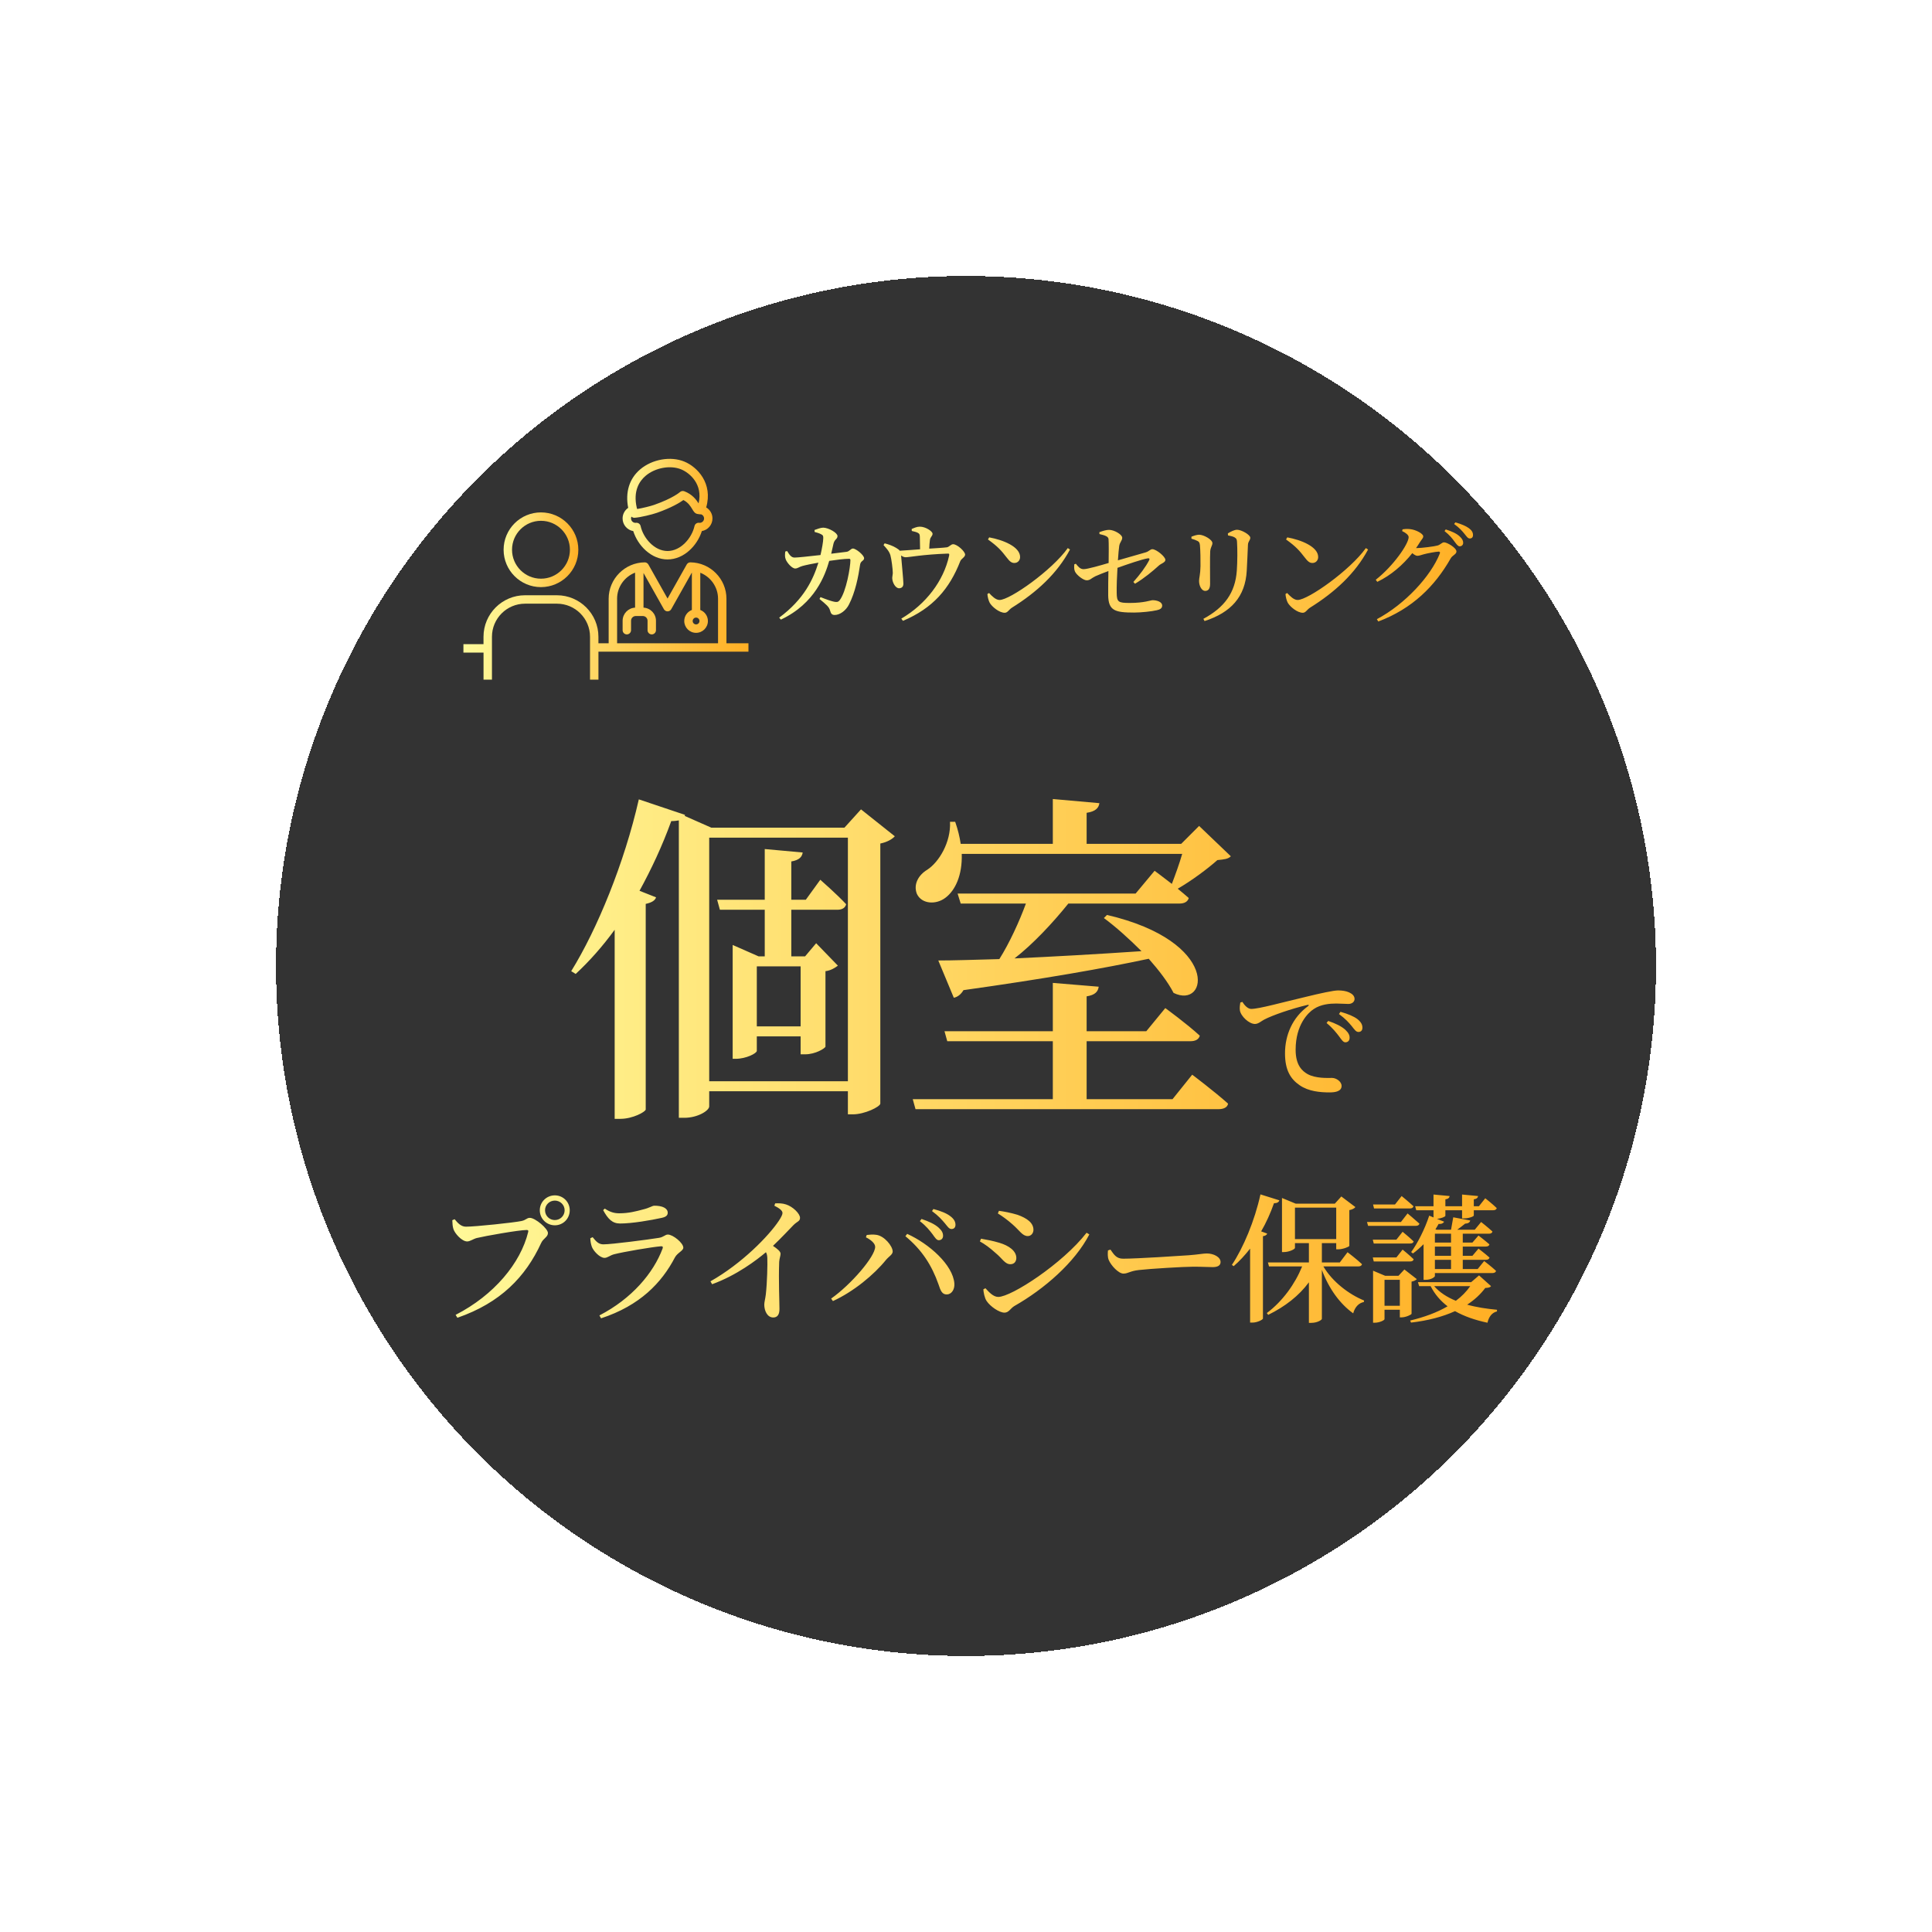
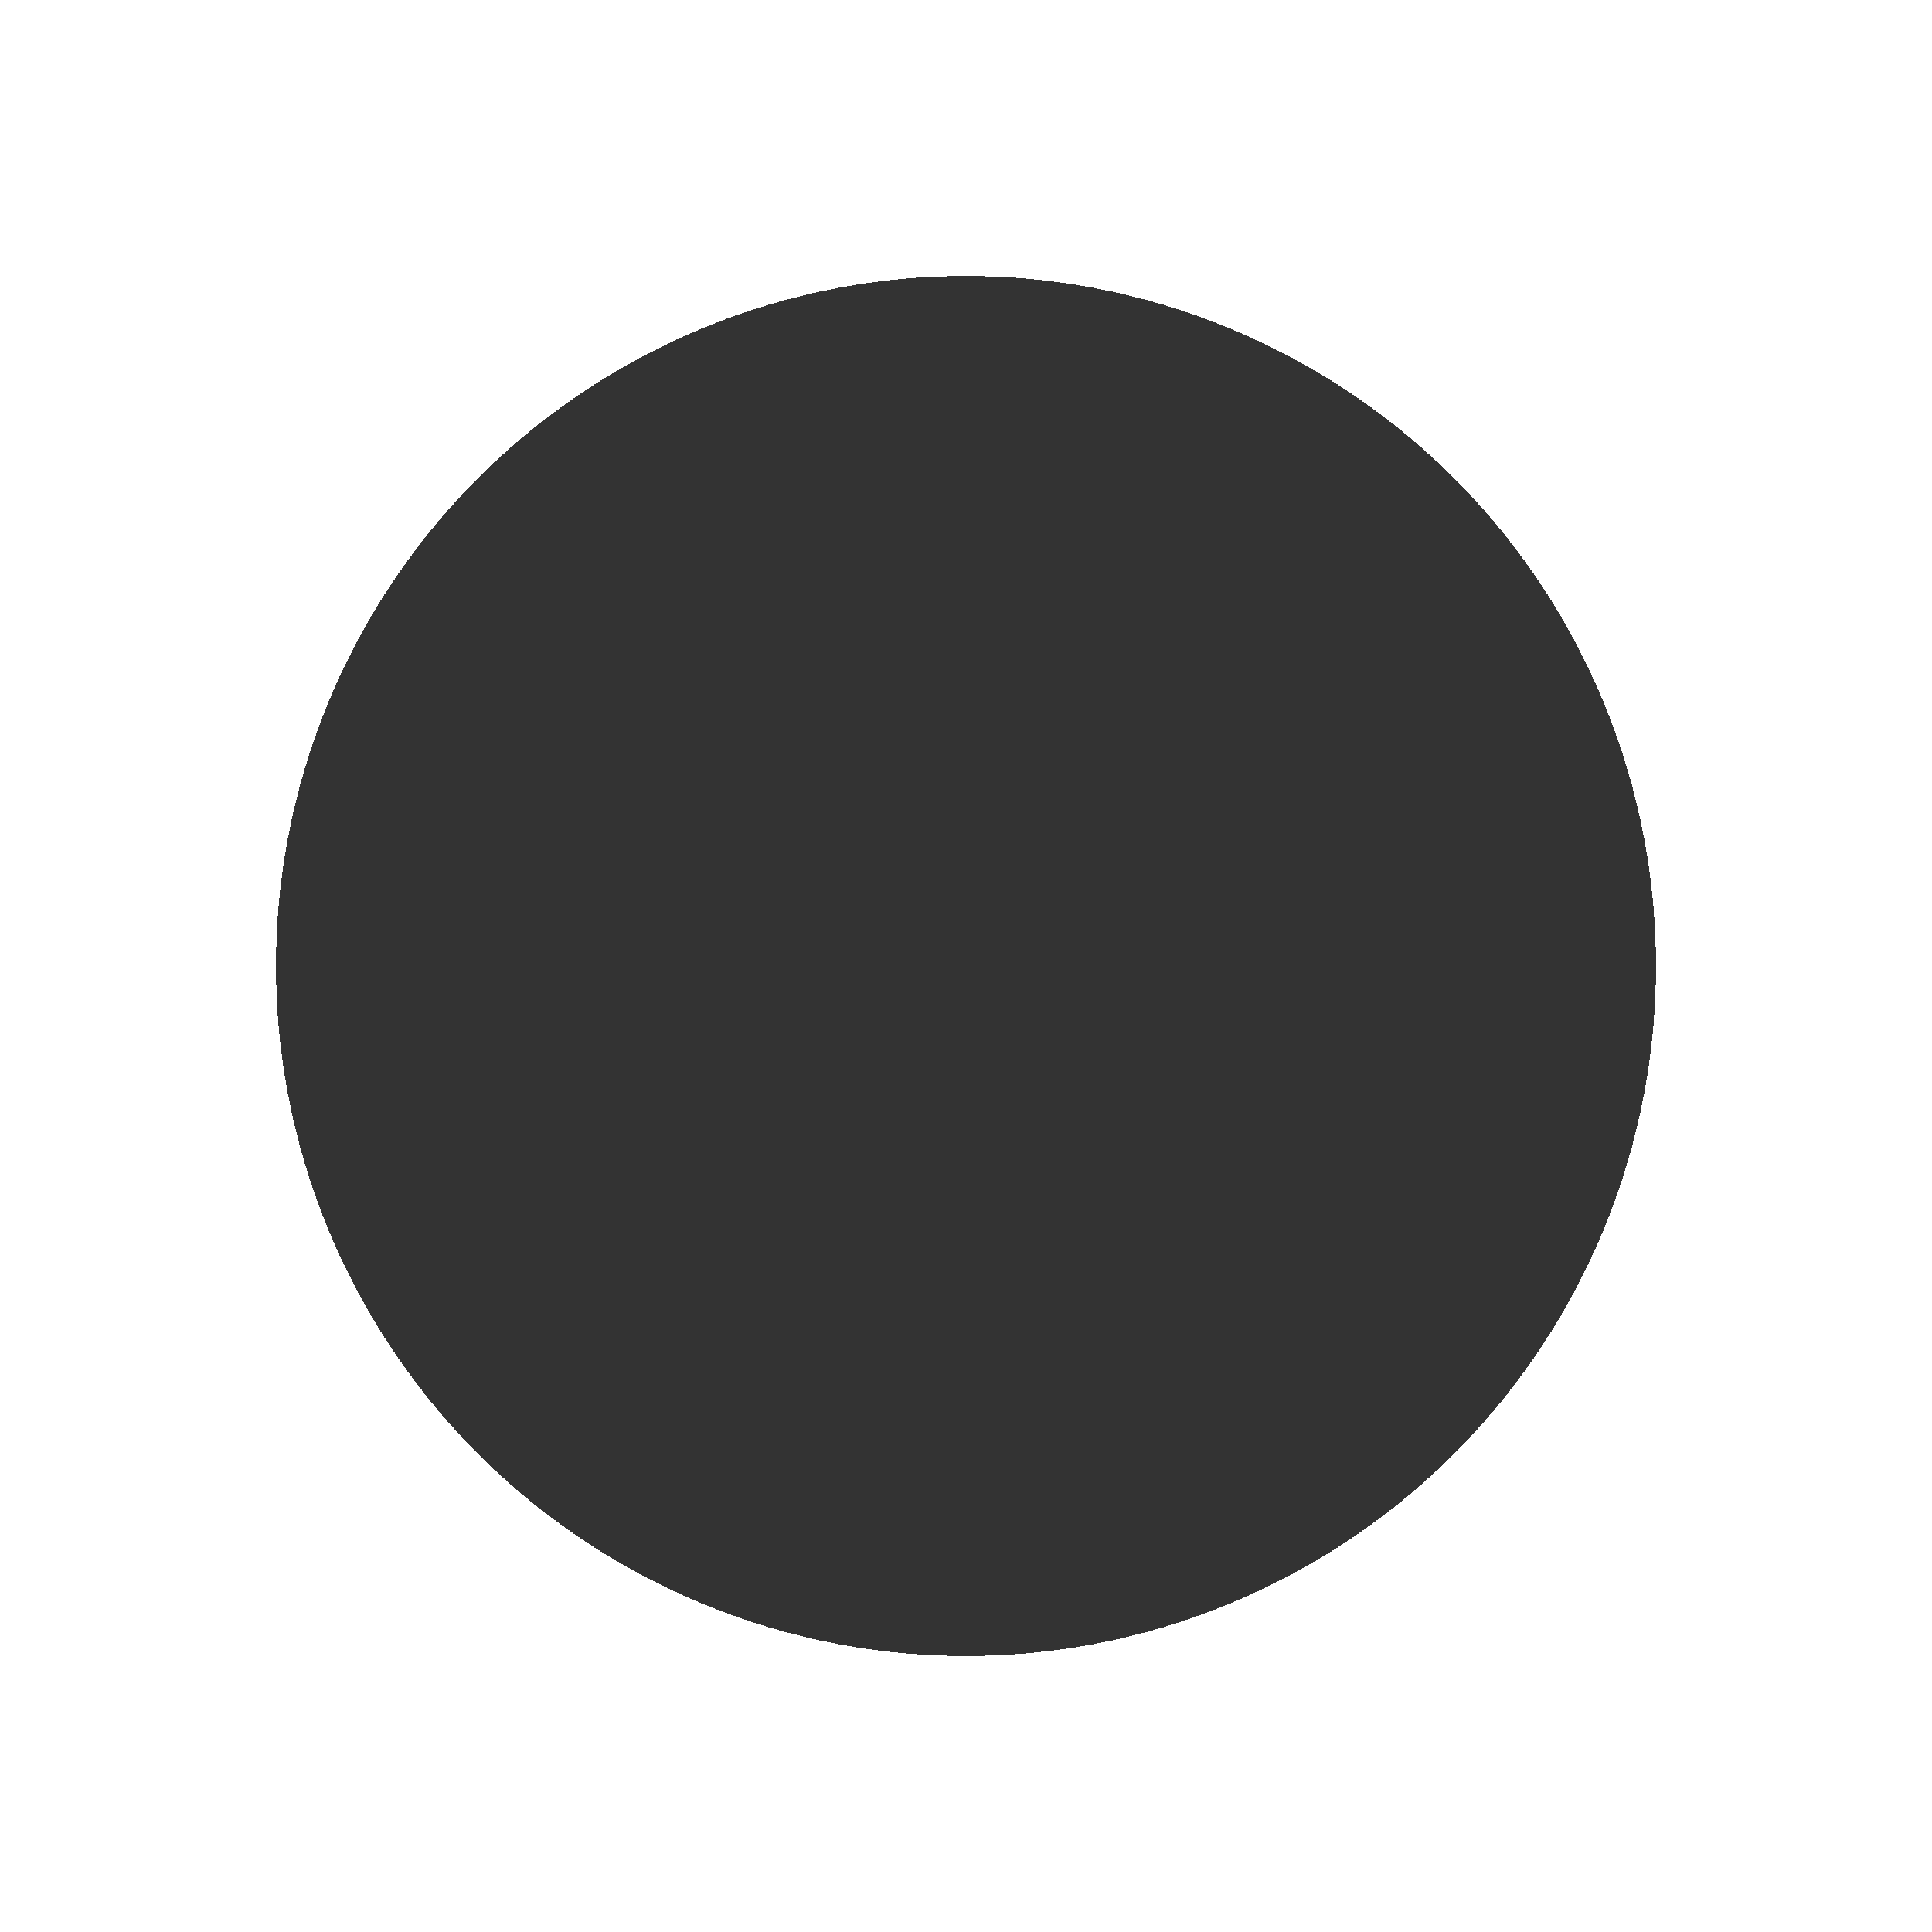
<svg xmlns="http://www.w3.org/2000/svg" width="280" height="280" viewBox="0 0 280 280" fill="none">
  <g filter="url(#filter0_d_1157_5170)">
    <circle cx="140" cy="140" r="100" fill="black" fill-opacity="0.8" shape-rendering="crispEdges" />
  </g>
-   <path d="M116.033 148.75V140.05H109.683V148.75H116.033ZM121.333 131.85H114.683V138.6H116.683L118.283 136.7L121.433 139.95C121.033 140.25 120.433 140.65 119.633 140.75V151.7C119.533 151.95 118.183 152.8 116.683 152.8H116.033V150.2H109.683V152.3C109.683 152.65 108.133 153.45 106.633 153.45H106.183V136.95L109.933 138.6H110.833V131.85H104.333L103.933 130.4H110.833V123.05L116.333 123.55C116.233 124.2 115.833 124.65 114.683 124.85V130.4H116.783L118.883 127.5C118.883 127.5 121.233 129.55 122.633 131.05C122.483 131.6 122.033 131.85 121.333 131.85ZM102.783 156.7H122.883V121.4H102.783V156.7ZM124.783 117.3L129.683 121.2C129.333 121.6 128.583 122.05 127.583 122.25V159.95C127.533 160.4 125.333 161.5 123.583 161.5H122.883V158.15H102.783V160.35C102.783 160.95 101.133 162 99.183 162H98.383V118.9C98.083 118.95 97.733 119 97.283 119C95.983 122.6 94.383 126 92.683 129.1L95.083 130.05C94.933 130.5 94.483 130.8 93.583 131V160.8C93.533 161.15 91.683 162.15 89.933 162.15H89.083V134.75C87.333 137.15 85.433 139.3 83.433 141.15L82.783 140.75C86.533 134.7 90.483 125.1 92.583 115.85L99.283 118.1L99.233 118.25L103.083 119.95H122.383L124.783 117.3ZM171.333 123.75H139.383C139.483 126.85 138.433 129.05 137.033 130.1C135.683 131.15 133.583 131.05 132.883 129.55C132.333 128.15 133.133 126.8 134.383 126.05C136.083 124.95 137.833 122.05 137.683 119.1H138.433C138.833 120.25 139.083 121.3 139.233 122.3H152.583V115.8L159.333 116.4C159.233 117.1 158.783 117.6 157.483 117.8V122.3H171.183L173.783 119.7L178.383 124.1C177.983 124.5 177.433 124.55 176.433 124.65C175.033 125.9 172.683 127.65 170.683 128.8C171.233 129.25 171.783 129.7 172.283 130.15C172.133 130.7 171.633 130.95 170.933 130.95H154.833C152.533 133.8 149.733 136.8 147.033 138.9C152.433 138.65 158.833 138.3 165.433 137.85C163.633 136.05 161.683 134.3 159.983 133.05L160.433 132.6C176.933 136.45 175.083 146.35 170.083 143.9C169.283 142.35 167.983 140.65 166.483 138.95C159.933 140.35 151.383 141.85 139.633 143.5C139.283 144.1 138.783 144.5 138.233 144.6L135.983 139.2C138.083 139.2 141.183 139.1 144.833 139C146.283 136.7 147.733 133.55 148.683 130.95H139.233L138.783 129.5H164.583L167.333 126.2C167.333 126.2 168.483 127.05 169.833 128.1C170.333 126.8 170.933 125.15 171.333 123.75ZM169.933 159.3L172.783 155.75C172.783 155.75 176.033 158.2 177.983 159.95C177.883 160.5 177.333 160.75 176.583 160.75H132.683L132.283 159.3H152.583V150.9H137.283L136.883 149.45H152.583V142.45L159.233 143C159.133 143.7 158.733 144.2 157.483 144.4V149.45H166.133L168.883 146.1C168.883 146.1 171.983 148.35 173.883 150.1C173.733 150.65 173.233 150.9 172.533 150.9H157.483V159.3H169.933ZM179.753 145.3L180.053 145.2C180.373 145.72 180.853 146.22 181.333 146.22C182.473 146.22 185.793 145.28 189.213 144.48C191.413 143.94 193.273 143.54 193.933 143.54C194.493 143.54 195.073 143.62 195.513 143.82C195.993 144.04 196.313 144.34 196.313 144.78C196.313 145.18 195.953 145.5 195.413 145.5C194.933 145.5 194.313 145.44 193.653 145.44C192.733 145.44 191.433 145.54 190.393 146.24C189.593 146.76 187.773 148.5 187.773 152.14C187.773 154.4 188.733 155.22 189.493 155.66C190.693 156.32 192.393 156.22 193.053 156.22C193.653 156.22 194.433 156.74 194.433 157.38C194.433 158.12 193.633 158.32 192.713 158.32C191.333 158.32 189.653 158.18 188.353 157.28C187.033 156.38 186.233 155.08 186.233 152.66C186.233 150.02 187.313 147.46 189.573 145.82C189.733 145.7 189.713 145.58 189.493 145.64C187.193 146.18 184.393 147.14 183.193 147.78C182.773 148 182.373 148.4 181.873 148.4C181.013 148.4 179.813 147.26 179.693 146.42C179.633 146.02 179.713 145.62 179.753 145.3ZM194.053 146.96L194.273 146.64C195.353 146.94 196.213 147.3 196.733 147.7C197.253 148.12 197.453 148.5 197.453 148.94C197.453 149.34 197.233 149.56 196.873 149.56C196.513 149.56 196.293 149.2 195.893 148.7C195.493 148.22 195.033 147.68 194.053 146.96ZM192.253 148.26L192.493 147.96C193.553 148.32 194.433 148.74 194.993 149.26C195.433 149.68 195.613 150.04 195.593 150.42C195.593 150.8 195.353 151.06 194.973 151.06C194.673 151.06 194.433 150.7 194.073 150.2C193.673 149.68 193.153 149 192.253 148.26ZM80.411 177.58C79.211 177.58 78.231 176.62 78.231 175.4C78.231 174.2 79.211 173.24 80.411 173.24C81.611 173.24 82.571 174.2 82.571 175.4C82.571 176.62 81.611 177.58 80.411 177.58ZM80.411 174C79.631 174 78.991 174.62 78.991 175.4C78.991 176.2 79.631 176.82 80.411 176.82C81.191 176.82 81.831 176.2 81.831 175.4C81.831 174.62 81.191 174 80.411 174ZM65.891 176.7C66.331 177.24 66.811 177.78 67.531 177.78C68.931 177.78 74.551 177.18 75.571 176.96C76.251 176.82 76.331 176.5 76.791 176.5C77.571 176.5 79.411 178.06 79.411 178.7C79.411 179.28 78.731 179.48 78.431 180.14C76.171 185.06 72.531 188.82 66.291 190.98L66.031 190.56C71.611 187.7 75.451 183.06 76.551 178.54C76.611 178.32 76.511 178.26 76.331 178.26C75.191 178.26 70.251 179.14 69.111 179.42C68.611 179.54 68.131 179.92 67.711 179.92C66.931 179.92 65.911 178.76 65.711 178.12C65.591 177.72 65.571 177.38 65.551 176.84L65.891 176.7ZM85.771 180.68C85.631 180.28 85.571 179.92 85.551 179.46L85.891 179.3C86.391 179.92 86.751 180.34 87.451 180.34C88.651 180.34 94.031 179.64 95.491 179.4C96.171 179.3 96.391 178.92 96.791 178.92C97.531 178.92 99.031 180.14 99.031 180.82C99.031 181.28 98.171 181.56 97.811 182.24C95.891 185.92 92.731 189.22 87.111 191.06L86.871 190.64C91.591 188.2 94.711 184.48 96.031 180.94C96.111 180.7 96.031 180.6 95.791 180.62C94.491 180.72 90.291 181.44 88.991 181.78C88.391 181.94 88.051 182.3 87.611 182.3C86.911 182.3 85.971 181.26 85.771 180.68ZM96.771 175.76C96.771 176.12 96.551 176.36 95.911 176.5C94.371 176.84 91.631 177.32 89.871 177.32C88.731 177.32 88.111 176.66 87.411 175.38L87.651 175.16C88.451 175.7 89.091 175.84 89.751 175.84C91.131 175.84 92.231 175.54 93.131 175.3C94.231 175.04 94.491 174.74 94.851 174.74C95.991 174.74 96.771 175.1 96.771 175.76ZM112.225 174.74L112.345 174.4C112.845 174.38 113.405 174.38 113.925 174.56C114.885 174.86 115.945 175.88 115.945 176.5C115.945 177.02 115.525 177 114.965 177.58C114.245 178.32 113.245 179.4 112.025 180.56C112.645 180.98 113.125 181.36 113.125 181.7C113.125 182.02 112.965 182.34 112.925 182.88C112.825 185.66 112.965 188.62 112.965 189.72C112.965 190.52 112.665 190.94 112.065 190.94C111.185 190.94 110.765 189.94 110.765 189.08C110.765 188.7 110.905 188.28 110.985 187.62C111.185 185.9 111.245 183.2 111.205 182.3C111.185 181.96 111.145 181.72 111.005 181.48C109.685 182.6 106.745 184.84 103.205 186.12L102.965 185.7C107.565 183.1 111.425 179.1 112.865 176.94C113.225 176.4 113.405 176.02 113.405 175.8C113.405 175.44 112.945 175.1 112.225 174.74ZM136.055 179.74C135.735 179.74 135.515 179.38 135.155 178.88C134.755 178.36 134.235 177.68 133.315 176.98L133.555 176.66C134.615 177.02 135.495 177.42 136.055 177.94C136.515 178.36 136.675 178.7 136.675 179.1C136.675 179.48 136.435 179.74 136.055 179.74ZM137.895 178.12C137.535 178.12 137.315 177.74 136.915 177.26C136.495 176.78 136.055 176.24 135.075 175.52L135.275 175.22C136.355 175.5 137.235 175.86 137.755 176.28C138.275 176.68 138.475 177.08 138.475 177.5C138.475 177.9 138.255 178.12 137.895 178.12ZM126.835 180.7C126.835 180.18 126.155 179.64 125.495 179.32L125.615 178.98C125.955 178.94 126.535 178.88 126.995 178.96C128.155 179.1 129.375 180.6 129.375 181.38C129.375 181.82 128.835 182.08 128.415 182.58C126.675 184.74 123.695 187.2 120.715 188.56L120.455 188.2C123.355 186.16 126.835 182.1 126.835 180.7ZM138.315 186.02C138.375 186.9 137.895 187.58 137.235 187.6C136.535 187.62 136.315 187.06 136.015 186.14C135.035 183.36 133.595 181.12 131.215 179.16L131.475 178.82C134.655 180.26 138.115 183.32 138.315 186.02ZM146.735 177.44C145.995 176.78 145.235 176.24 144.615 175.86L144.775 175.48C145.475 175.58 146.415 175.74 147.475 176.06C148.855 176.56 149.775 177.22 149.775 178.24C149.775 178.72 149.435 179.14 148.955 179.14C148.175 179.14 147.795 178.36 146.735 177.44ZM144.675 187.96C146.575 187.96 153.995 183.14 157.475 178.66L157.875 178.9C155.775 182.96 151.375 186.8 146.975 189.3C146.435 189.64 146.195 190.24 145.575 190.24C144.815 190.24 143.515 189.34 142.995 188.56C142.695 188.14 142.535 187.28 142.515 186.86L142.815 186.7C143.295 187.22 143.935 187.96 144.675 187.96ZM144.295 181.6C143.455 180.84 142.715 180.3 142.015 179.92L142.175 179.52C143.075 179.68 143.855 179.82 144.855 180.12C146.195 180.52 147.295 181.28 147.295 182.32C147.295 182.72 147.075 183.22 146.435 183.22C145.635 183.22 145.275 182.4 144.295 181.6ZM160.575 181.22L160.935 181.1C161.455 181.84 161.795 182.42 162.775 182.42C164.755 182.42 171.195 182 172.295 181.92C173.635 181.82 174.395 181.66 174.895 181.66C175.895 181.66 176.895 182.18 176.895 182.9C176.895 183.38 176.515 183.64 175.755 183.64C174.995 183.64 174.295 183.58 172.955 183.58C171.555 183.58 166.595 183.88 165.075 184.06C163.755 184.2 163.495 184.58 162.815 184.58C162.115 184.58 161.015 183.42 160.675 182.58C160.515 182.16 160.535 181.66 160.575 181.22ZM182.775 178.46L183.655 178.78C183.575 178.98 183.395 179.1 183.035 179.16V191.1C183.015 191.26 182.215 191.68 181.515 191.68H181.175V180.96C180.435 181.9 179.655 182.76 178.795 183.5L178.535 183.32C180.175 180.86 181.835 176.94 182.675 173.1L185.415 173.96C185.335 174.22 185.095 174.38 184.635 174.38C184.115 175.86 183.495 177.22 182.775 178.46ZM187.675 175.02V179.58H193.655V175.02H187.675ZM196.855 183.54H191.795C193.095 185.76 195.515 187.6 197.695 188.48L197.655 188.7C196.935 188.84 196.375 189.4 196.115 190.34C194.195 188.96 192.595 186.78 191.575 184.04V191.14C191.575 191.28 190.955 191.72 190.015 191.72H189.695V185.84C188.255 187.8 186.235 189.36 183.795 190.56L183.595 190.3C185.895 188.58 187.695 186.06 188.715 183.54H183.915L183.755 182.96H189.695V180.16H187.675V180.86C187.675 181.04 186.835 181.46 186.055 181.46H185.795V173.62L187.775 174.44H193.455L194.395 173.4L196.435 174.94C196.295 175.12 195.995 175.3 195.555 175.38V180.56C195.535 180.7 194.595 181.06 193.975 181.06H193.655V180.16H191.575V182.96H194.175L195.295 181.48C195.295 181.48 196.615 182.48 197.395 183.22C197.335 183.44 197.135 183.54 196.855 183.54ZM210.295 178.8H207.955V180.08H210.295V178.8ZM210.295 182V180.66H207.955V182H210.295ZM210.295 183.92V182.58H207.955V183.92H210.295ZM205.255 175.4L205.095 174.82H207.755V173.12L210.095 173.34C210.055 173.58 209.895 173.76 209.475 173.82V174.82H211.895V173.12L214.215 173.34C214.175 173.58 214.015 173.76 213.595 173.82V174.82H214.335L215.255 173.66C215.255 173.66 216.295 174.48 216.915 175.08C216.875 175.3 216.675 175.4 216.395 175.4H213.595V176.16C213.595 176.3 212.855 176.58 212.195 176.58H211.895V175.4H209.475V176.2C209.475 176.34 208.835 176.6 208.255 176.64L209.295 177.06C209.195 177.26 208.935 177.42 208.495 177.38C208.355 177.64 208.195 177.9 208.035 178.16L208.195 178.22H210.295C210.395 177.66 210.535 176.92 210.615 176.42L213.075 176.88C213.015 177.18 212.755 177.32 212.335 177.34C212.035 177.6 211.595 177.92 211.195 178.22H213.735L214.655 177.1C214.655 177.1 215.675 177.9 216.295 178.48C216.255 178.7 216.055 178.8 215.795 178.8H211.995V180.08H213.395L214.275 179.06C214.275 179.06 215.235 179.8 215.855 180.34C215.815 180.56 215.615 180.66 215.335 180.66H211.995V182H213.395L214.275 180.96C214.275 180.96 215.255 181.7 215.875 182.26C215.815 182.48 215.635 182.58 215.355 182.58H211.995V183.92H214.155L215.095 182.76C215.095 182.76 216.155 183.56 216.815 184.18C216.775 184.4 216.575 184.5 216.295 184.5H207.955V184.94C207.955 185.06 207.435 185.48 206.615 185.48H206.315V180.32C205.815 180.82 205.295 181.28 204.775 181.66L204.515 181.46C205.435 180.2 206.475 178.18 207.135 176.18L207.755 176.44V175.4H205.255ZM202.375 179.66L203.275 178.52C203.275 178.52 204.295 179.34 204.875 179.92C204.835 180.12 204.655 180.22 204.375 180.22H199.095L198.955 179.66H202.375ZM204.335 175.14H199.135L198.995 174.56H202.175L203.135 173.34C203.135 173.34 204.195 174.2 204.855 174.82C204.795 175.04 204.615 175.14 204.335 175.14ZM203.035 177.1L203.995 175.86C203.995 175.86 205.055 176.74 205.715 177.34C205.655 177.56 205.475 177.66 205.195 177.66H198.275L198.115 177.1H203.035ZM204.375 182.82H199.095L198.955 182.24H202.375L203.275 181.1C203.275 181.1 204.295 181.92 204.875 182.5C204.835 182.72 204.655 182.82 204.375 182.82ZM200.655 189.24H202.875V185.48H200.655V189.24ZM204.575 185.74V190.4C204.555 190.54 203.715 190.92 203.155 190.92H202.875V189.82H200.655V191.18C200.655 191.34 199.935 191.7 199.215 191.7H198.995V184.16L200.755 184.9H202.675L203.535 183.98L205.335 185.38C205.215 185.52 204.935 185.68 204.575 185.74ZM213.075 186.4H207.855C208.635 187.3 209.715 188 210.995 188.52C211.835 187.9 212.535 187.18 213.075 186.4ZM214.355 184.84L216.095 186.4C215.955 186.58 215.735 186.64 215.255 186.66C214.555 187.6 213.675 188.4 212.635 189.08C213.975 189.46 215.455 189.68 216.955 189.82V190.06C216.215 190.24 215.775 190.84 215.575 191.7C213.795 191.32 212.215 190.78 210.875 190.02C209.075 190.84 206.915 191.4 204.495 191.68L204.375 191.38C206.395 190.9 208.255 190.22 209.795 189.32C208.775 188.54 207.955 187.6 207.335 186.4H205.675L205.495 185.82H213.215L214.355 184.84Z" fill="url(#paint0_linear_1157_5170)" />
-   <path d="M120.464 80.248L122.672 79.976C123.12 79.928 123.296 79.496 123.616 79.496C124.048 79.496 125.232 80.456 125.232 80.904C125.232 81.288 124.736 81.272 124.656 81.816C124.4 83.576 123.952 85.848 123.04 87.608C122.624 88.456 121.744 89.128 120.976 89.128C120.576 89.128 120.432 88.952 120.304 88.504C120.16 87.928 119.728 87.608 118.768 86.808L118.912 86.536C119.744 86.872 120.544 87.144 120.896 87.208C121.312 87.288 121.472 87.256 121.696 86.984C122.64 85.752 123.248 82.2 123.248 81.176C123.248 81.048 123.184 80.984 123.072 80.984C122.352 80.984 121.168 81.144 120.176 81.288C119.6 83.304 118.144 87.464 113.168 89.8L112.928 89.512C116.544 86.84 117.872 83.928 118.608 81.544C117.776 81.688 116.752 81.896 116.304 82.024C115.824 82.152 115.6 82.392 115.248 82.392C114.768 82.392 114.048 81.544 113.872 81.064C113.728 80.712 113.76 80.344 113.808 79.928L114.08 79.864C114.368 80.328 114.64 80.808 115.152 80.808C115.6 80.808 117.216 80.632 118.912 80.44C119.12 79.56 119.312 78.472 119.312 78.024C119.328 77.704 119.28 77.56 119.04 77.448C118.768 77.288 118.368 77.176 118.064 77.096L118.048 76.808C118.416 76.68 118.928 76.472 119.312 76.472C120.096 76.488 121.376 77.224 121.376 77.688C121.376 78.136 120.96 78.136 120.8 78.776C120.72 79.128 120.608 79.656 120.464 80.248ZM132.144 76.952L132.128 76.664C132.512 76.504 132.88 76.328 133.312 76.328C134.144 76.328 135.152 77 135.152 77.352C135.152 77.72 134.832 77.784 134.768 78.28C134.72 78.6 134.688 79.08 134.672 79.512C135.6 79.448 136.624 79.4 137.232 79.32C137.552 79.272 137.824 78.872 138.128 78.872C138.736 78.872 139.872 79.928 139.872 80.376C139.872 80.744 139.312 80.968 139.168 81.336C137.616 85.304 135.232 88.136 130.864 89.976L130.624 89.656C134.192 87.56 136.752 84.2 137.552 80.536C137.6 80.28 137.568 80.216 137.328 80.232C133.728 80.36 131.776 80.76 131.28 80.76C131.024 80.76 130.848 80.68 130.592 80.504C130.656 81.304 130.928 84.12 130.928 84.584C130.928 85.032 130.688 85.24 130.32 85.256C129.76 85.272 129.328 84.392 129.312 83.816C129.296 83.64 129.376 83.368 129.392 83.064C129.392 82.52 129.2 81 129.04 80.456C128.848 79.848 128.464 79.464 128.048 79L128.208 78.744C128.768 78.888 129.408 79.112 129.872 79.4C130.144 79.56 130.304 79.688 130.4 79.816C131.312 79.768 132.416 79.672 133.344 79.608C133.344 79.064 133.328 78.264 133.312 77.832C133.296 77.496 133.28 77.352 133.024 77.224C132.8 77.096 132.464 77.032 132.144 76.952ZM143.184 78.184L143.36 77.88C145.392 78.248 147.84 79.24 147.84 80.728C147.84 81.208 147.504 81.592 147.008 81.592C146.592 81.592 146.32 81.352 145.904 80.808C145.136 79.816 144.656 79.24 143.184 78.184ZM144.864 86.952C146.368 86.952 152.464 82.648 154.752 79.432L155.072 79.64C153.216 83.112 150.272 85.816 146.656 88.072C146.224 88.344 146.032 88.808 145.616 88.808C144.816 88.808 143.776 87.944 143.44 87.368C143.264 87.048 143.12 86.472 143.104 86.088L143.344 85.944C143.76 86.392 144.304 86.952 144.864 86.952ZM164.496 84.6L164.256 84.344C165.216 83.272 166.08 82.104 166.544 81.192C166.656 81 166.56 80.872 166.336 80.92C165.52 81.048 163.328 81.8 161.952 82.296C161.872 83.576 161.824 84.968 161.84 85.912C161.856 87.256 162.064 87.384 163.744 87.384C165.84 87.384 166.768 86.984 167.04 86.984C167.632 86.984 168.432 87.208 168.432 87.768C168.432 88.184 168.08 88.344 167.648 88.44C166.912 88.616 165.36 88.776 164.368 88.776C161.616 88.776 160.64 88.52 160.608 86.28C160.592 85.32 160.624 83.848 160.64 82.76C160 83 159.28 83.272 158.752 83.512C158.128 83.816 158 84.104 157.488 84.104C157.008 84.104 156.016 83.336 155.792 82.824C155.648 82.52 155.664 82.152 155.696 81.784L155.92 81.704C156.256 82.12 156.544 82.488 157.04 82.488C157.6 82.488 159.536 81.928 160.672 81.592C160.688 80.296 160.704 78.728 160.656 78.12C160.608 77.736 160.144 77.592 159.344 77.4L159.328 77.128C159.888 76.92 160.368 76.792 160.736 76.792C161.504 76.792 162.64 77.48 162.64 77.928C162.64 78.36 162.304 78.552 162.208 79.112C162.144 79.528 162.08 80.296 162.016 81.208C163.36 80.824 165.2 80.296 166.032 80.056C166.528 79.912 166.704 79.592 167.008 79.592C167.568 79.592 168.896 80.664 168.896 81.144C168.896 81.528 168.256 81.672 167.936 81.976C167.056 82.776 165.856 83.784 164.496 84.6ZM180.688 82.712C180.48 86.504 178.384 88.776 174.576 90.008L174.4 89.688C177.456 88.04 179.024 85.912 179.248 82.696C179.344 81.4 179.344 79.576 179.28 78.584C179.264 78.248 179.232 78.056 178.928 77.88C178.72 77.752 178.352 77.672 177.968 77.592L177.952 77.304C178.352 77.048 178.912 76.776 179.28 76.776C179.936 76.776 181.2 77.512 181.2 77.928C181.2 78.312 180.896 78.44 180.864 78.936C180.816 79.88 180.752 81.736 180.688 82.712ZM173.568 78.408C173.328 78.28 173.024 78.168 172.672 78.072V77.784C173.024 77.64 173.456 77.496 173.792 77.496C174.448 77.496 175.712 78.2 175.712 78.712C175.712 79.08 175.44 79.288 175.392 79.912C175.344 80.6 175.376 83.72 175.376 84.616C175.376 85.368 175.088 85.64 174.656 85.64C174.192 85.64 173.776 84.968 173.776 84.184C173.776 83.768 173.968 83.24 173.984 82.04C174 81.272 173.968 79.64 173.904 79.016C173.856 78.664 173.808 78.536 173.568 78.408ZM186.384 78.184L186.56 77.88C188.592 78.248 191.04 79.24 191.04 80.728C191.04 81.208 190.704 81.592 190.208 81.592C189.792 81.592 189.52 81.352 189.104 80.808C188.336 79.816 187.856 79.24 186.384 78.184ZM188.064 86.952C189.568 86.952 195.664 82.648 197.952 79.432L198.272 79.64C196.416 83.112 193.472 85.816 189.856 88.072C189.424 88.344 189.232 88.808 188.816 88.808C188.016 88.808 186.976 87.944 186.64 87.368C186.464 87.048 186.32 86.472 186.304 86.088L186.544 85.944C186.96 86.392 187.504 86.952 188.064 86.952ZM205.224 79.432H205.352C206.008 79.432 207.912 79.192 208.328 79.064C208.76 78.952 208.968 78.6 209.288 78.6C209.72 78.6 211.08 79.384 211.08 79.928C211.08 80.328 210.504 80.472 210.248 80.92C207.96 84.952 204.68 88.216 199.752 90.072L199.544 89.736C203.624 87.576 207.368 83.496 208.664 80.232C208.744 80.024 208.664 79.944 208.504 79.944C208.152 79.944 206.792 80.2 206.296 80.344C205.96 80.44 205.672 80.552 205.4 80.552C205.208 80.552 204.952 80.392 204.68 80.168C203.336 81.864 201.592 83.384 199.608 84.328L199.384 84.024C201.928 82.04 204.152 78.824 204.152 77.848C204.152 77.544 203.752 77.224 203.208 76.968L203.272 76.712C203.576 76.664 203.88 76.632 204.328 76.68C205.208 76.76 206.264 77.352 206.264 77.72C206.264 78.024 206.056 78.136 205.8 78.552C205.624 78.84 205.432 79.144 205.224 79.432ZM209.352 76.968L209.528 76.728C210.392 77 211.096 77.32 211.544 77.736C211.912 78.072 212.056 78.36 212.056 78.664C212.056 78.968 211.848 79.176 211.544 79.176C211.304 79.176 211.112 78.904 210.808 78.504C210.504 78.072 210.088 77.544 209.352 76.968ZM210.744 75.944L210.92 75.704C211.784 75.944 212.472 76.248 212.888 76.552C213.32 76.872 213.48 77.192 213.48 77.544C213.48 77.864 213.304 78.04 213.016 78.04C212.712 78.04 212.552 77.736 212.216 77.336C211.896 76.952 211.56 76.536 210.744 75.944Z" fill="url(#paint1_linear_1157_5170)" />
  <g clip-path="url(#clip0_1157_5170)">
-     <path d="M91.774 76.968C92.433 79.059 94.369 81.078 96.746 81.078C99.123 81.078 101.06 79.061 101.718 76.968C102.591 76.816 103.257 76.053 103.257 75.137C103.257 74.459 102.891 73.864 102.347 73.539C103.349 70.058 101.074 67.679 99.187 66.9C97.204 66.079 94.508 66.554 92.775 68.03C91.205 69.365 90.599 71.335 91.042 73.603C90.552 73.937 90.231 74.5 90.231 75.137C90.231 76.053 90.897 76.817 91.77 76.968H91.774ZM101.4 75.773C101.374 75.773 101.346 75.772 101.321 75.768C101.01 75.73 100.721 75.935 100.653 76.241C100.266 77.98 98.663 79.857 96.748 79.857C94.832 79.857 93.229 77.98 92.842 76.241C92.78 75.959 92.529 75.764 92.247 75.764C92.223 75.764 92.198 75.764 92.172 75.768C92.146 75.772 92.119 75.773 92.093 75.773C91.742 75.773 91.455 75.486 91.455 75.135C91.455 75.041 91.475 74.955 91.511 74.874C91.622 74.977 91.77 75.039 91.928 75.039C91.937 75.039 91.948 75.039 91.958 75.039C92.784 74.998 94.56 74.551 95.208 74.322C97.347 73.571 98.524 72.844 99.044 72.471C99.754 72.835 100.08 73.381 100.328 73.793C100.516 74.106 100.692 74.401 101.047 74.482C101.214 74.519 101.462 74.538 101.536 74.544C101.569 74.546 101.603 74.544 101.635 74.544C101.872 74.638 102.041 74.867 102.041 75.135C102.041 75.486 101.753 75.773 101.402 75.773H101.4ZM93.569 68.958C94.951 67.782 97.168 67.382 98.725 68.026C99.953 68.533 101.905 70.178 101.244 72.951C100.91 72.418 100.326 71.633 99.174 71.196C98.959 71.115 98.713 71.162 98.544 71.316C98.535 71.325 97.534 72.213 94.804 73.171C94.292 73.351 93.111 73.646 92.347 73.768L92.288 73.599C91.721 71.145 92.669 69.722 93.567 68.96L93.569 68.958Z" fill="url(#paint2_linear_1157_5170)" />
-     <path d="M108.47 93.228H105.282V86.772C105.282 83.894 102.941 81.528 100.061 81.5C99.839 81.496 99.632 81.617 99.524 81.812L96.747 86.746L93.97 81.812C93.861 81.618 93.645 81.496 93.433 81.5C90.554 81.528 88.211 83.894 88.211 86.772V93.228H86.728V92.285C86.728 88.967 84.03 86.269 80.712 86.269H76.089C72.772 86.269 70.073 88.967 70.073 92.285V93.359H67.163V94.579H70.077V98.5H71.298V92.285C71.298 89.641 73.449 87.49 76.093 87.49H80.716C83.359 87.49 85.511 89.641 85.511 92.285V98.5H86.731V94.448H108.472V93.228H108.47ZM101.375 90C101.375 90.272 101.153 90.494 100.881 90.494C100.609 90.494 100.387 90.272 100.387 90C100.387 89.728 100.609 89.506 100.881 89.506C101.153 89.506 101.375 89.728 101.375 90ZM89.433 86.774C89.433 85.056 90.52 83.579 92.041 82.993V88.064C91.037 88.117 90.235 88.948 90.235 89.966V91.333C90.235 91.669 90.509 91.943 90.845 91.943C91.181 91.943 91.456 91.669 91.456 91.333V89.966C91.456 89.587 91.763 89.279 92.143 89.279H93.16C93.54 89.279 93.848 89.587 93.848 89.966V91.333C93.848 91.669 94.122 91.943 94.458 91.943C94.794 91.943 95.068 91.669 95.068 91.333V89.966C95.068 88.948 94.266 88.117 93.262 88.064V83.04L96.217 88.291C96.326 88.483 96.529 88.603 96.749 88.603C96.968 88.603 97.173 88.485 97.28 88.291L100.271 82.976V88.4C99.627 88.646 99.167 89.272 99.167 90.002C99.167 90.948 99.937 91.716 100.881 91.716C101.826 91.716 102.595 90.946 102.595 90.002C102.595 89.272 102.135 88.648 101.491 88.4V83.006C102.993 83.601 104.064 85.071 104.064 86.776V93.231H89.435V86.776L89.433 86.774Z" fill="url(#paint3_linear_1157_5170)" />
-     <path d="M78.402 85.09C81.388 85.09 83.817 82.66 83.817 79.675C83.817 76.69 81.388 74.26 78.402 74.26C75.417 74.26 72.987 76.69 72.987 79.675C72.987 82.66 75.417 85.09 78.402 85.09ZM78.402 75.479C80.716 75.479 82.597 77.36 82.597 79.673C82.597 81.986 80.716 83.868 78.402 83.868C76.089 83.868 74.208 81.986 74.208 79.673C74.208 77.36 76.089 75.479 78.402 75.479Z" fill="url(#paint4_linear_1157_5170)" />
-   </g>
+     </g>
  <defs>
    <filter id="filter0_d_1157_5170" x="0" y="0" width="280" height="280" filterUnits="userSpaceOnUse" color-interpolation-filters="sRGB">
      <feFlood flood-opacity="0" result="BackgroundImageFix" />
      <feColorMatrix in="SourceAlpha" type="matrix" values="0 0 0 0 0 0 0 0 0 0 0 0 0 0 0 0 0 0 127 0" result="hardAlpha" />
      <feOffset />
      <feGaussianBlur stdDeviation="20" />
      <feComposite in2="hardAlpha" operator="out" />
      <feColorMatrix type="matrix" values="0 0 0 0 0.702 0 0 0 0 0.48 0 0 0 0 0 0 0 0 0.2 0" />
      <feBlend mode="normal" in2="BackgroundImageFix" result="effect1_dropShadow_1157_5170" />
      <feBlend mode="normal" in="SourceGraphic" in2="effect1_dropShadow_1157_5170" result="shape" />
    </filter>
    <linearGradient id="paint0_linear_1157_5170" x1="217.633" y1="146.5" x2="62.633" y2="146.5" gradientUnits="userSpaceOnUse">
      <stop stop-color="#FFAF24" />
      <stop offset="1" stop-color="#FFFA9B" />
    </linearGradient>
    <linearGradient id="paint1_linear_1157_5170" x1="214" y1="82" x2="111" y2="82" gradientUnits="userSpaceOnUse">
      <stop stop-color="#FFAF24" />
      <stop offset="1" stop-color="#FFFA9B" />
    </linearGradient>
    <linearGradient id="paint2_linear_1157_5170" x1="103.257" y1="73.789" x2="90.231" y2="73.789" gradientUnits="userSpaceOnUse">
      <stop stop-color="#FFAF24" />
      <stop offset="1" stop-color="#FFFA9B" />
    </linearGradient>
    <linearGradient id="paint3_linear_1157_5170" x1="108.472" y1="90" x2="67.163" y2="90" gradientUnits="userSpaceOnUse">
      <stop stop-color="#FFAF24" />
      <stop offset="1" stop-color="#FFFA9B" />
    </linearGradient>
    <linearGradient id="paint4_linear_1157_5170" x1="83.817" y1="79.675" x2="72.987" y2="79.675" gradientUnits="userSpaceOnUse">
      <stop stop-color="#FFAF24" />
      <stop offset="1" stop-color="#FFFA9B" />
    </linearGradient>
    <clipPath id="clip0_1157_5170">
      <rect width="41.307" height="32" fill="white" transform="translate(67.163 66.5)" />
    </clipPath>
  </defs>
</svg>